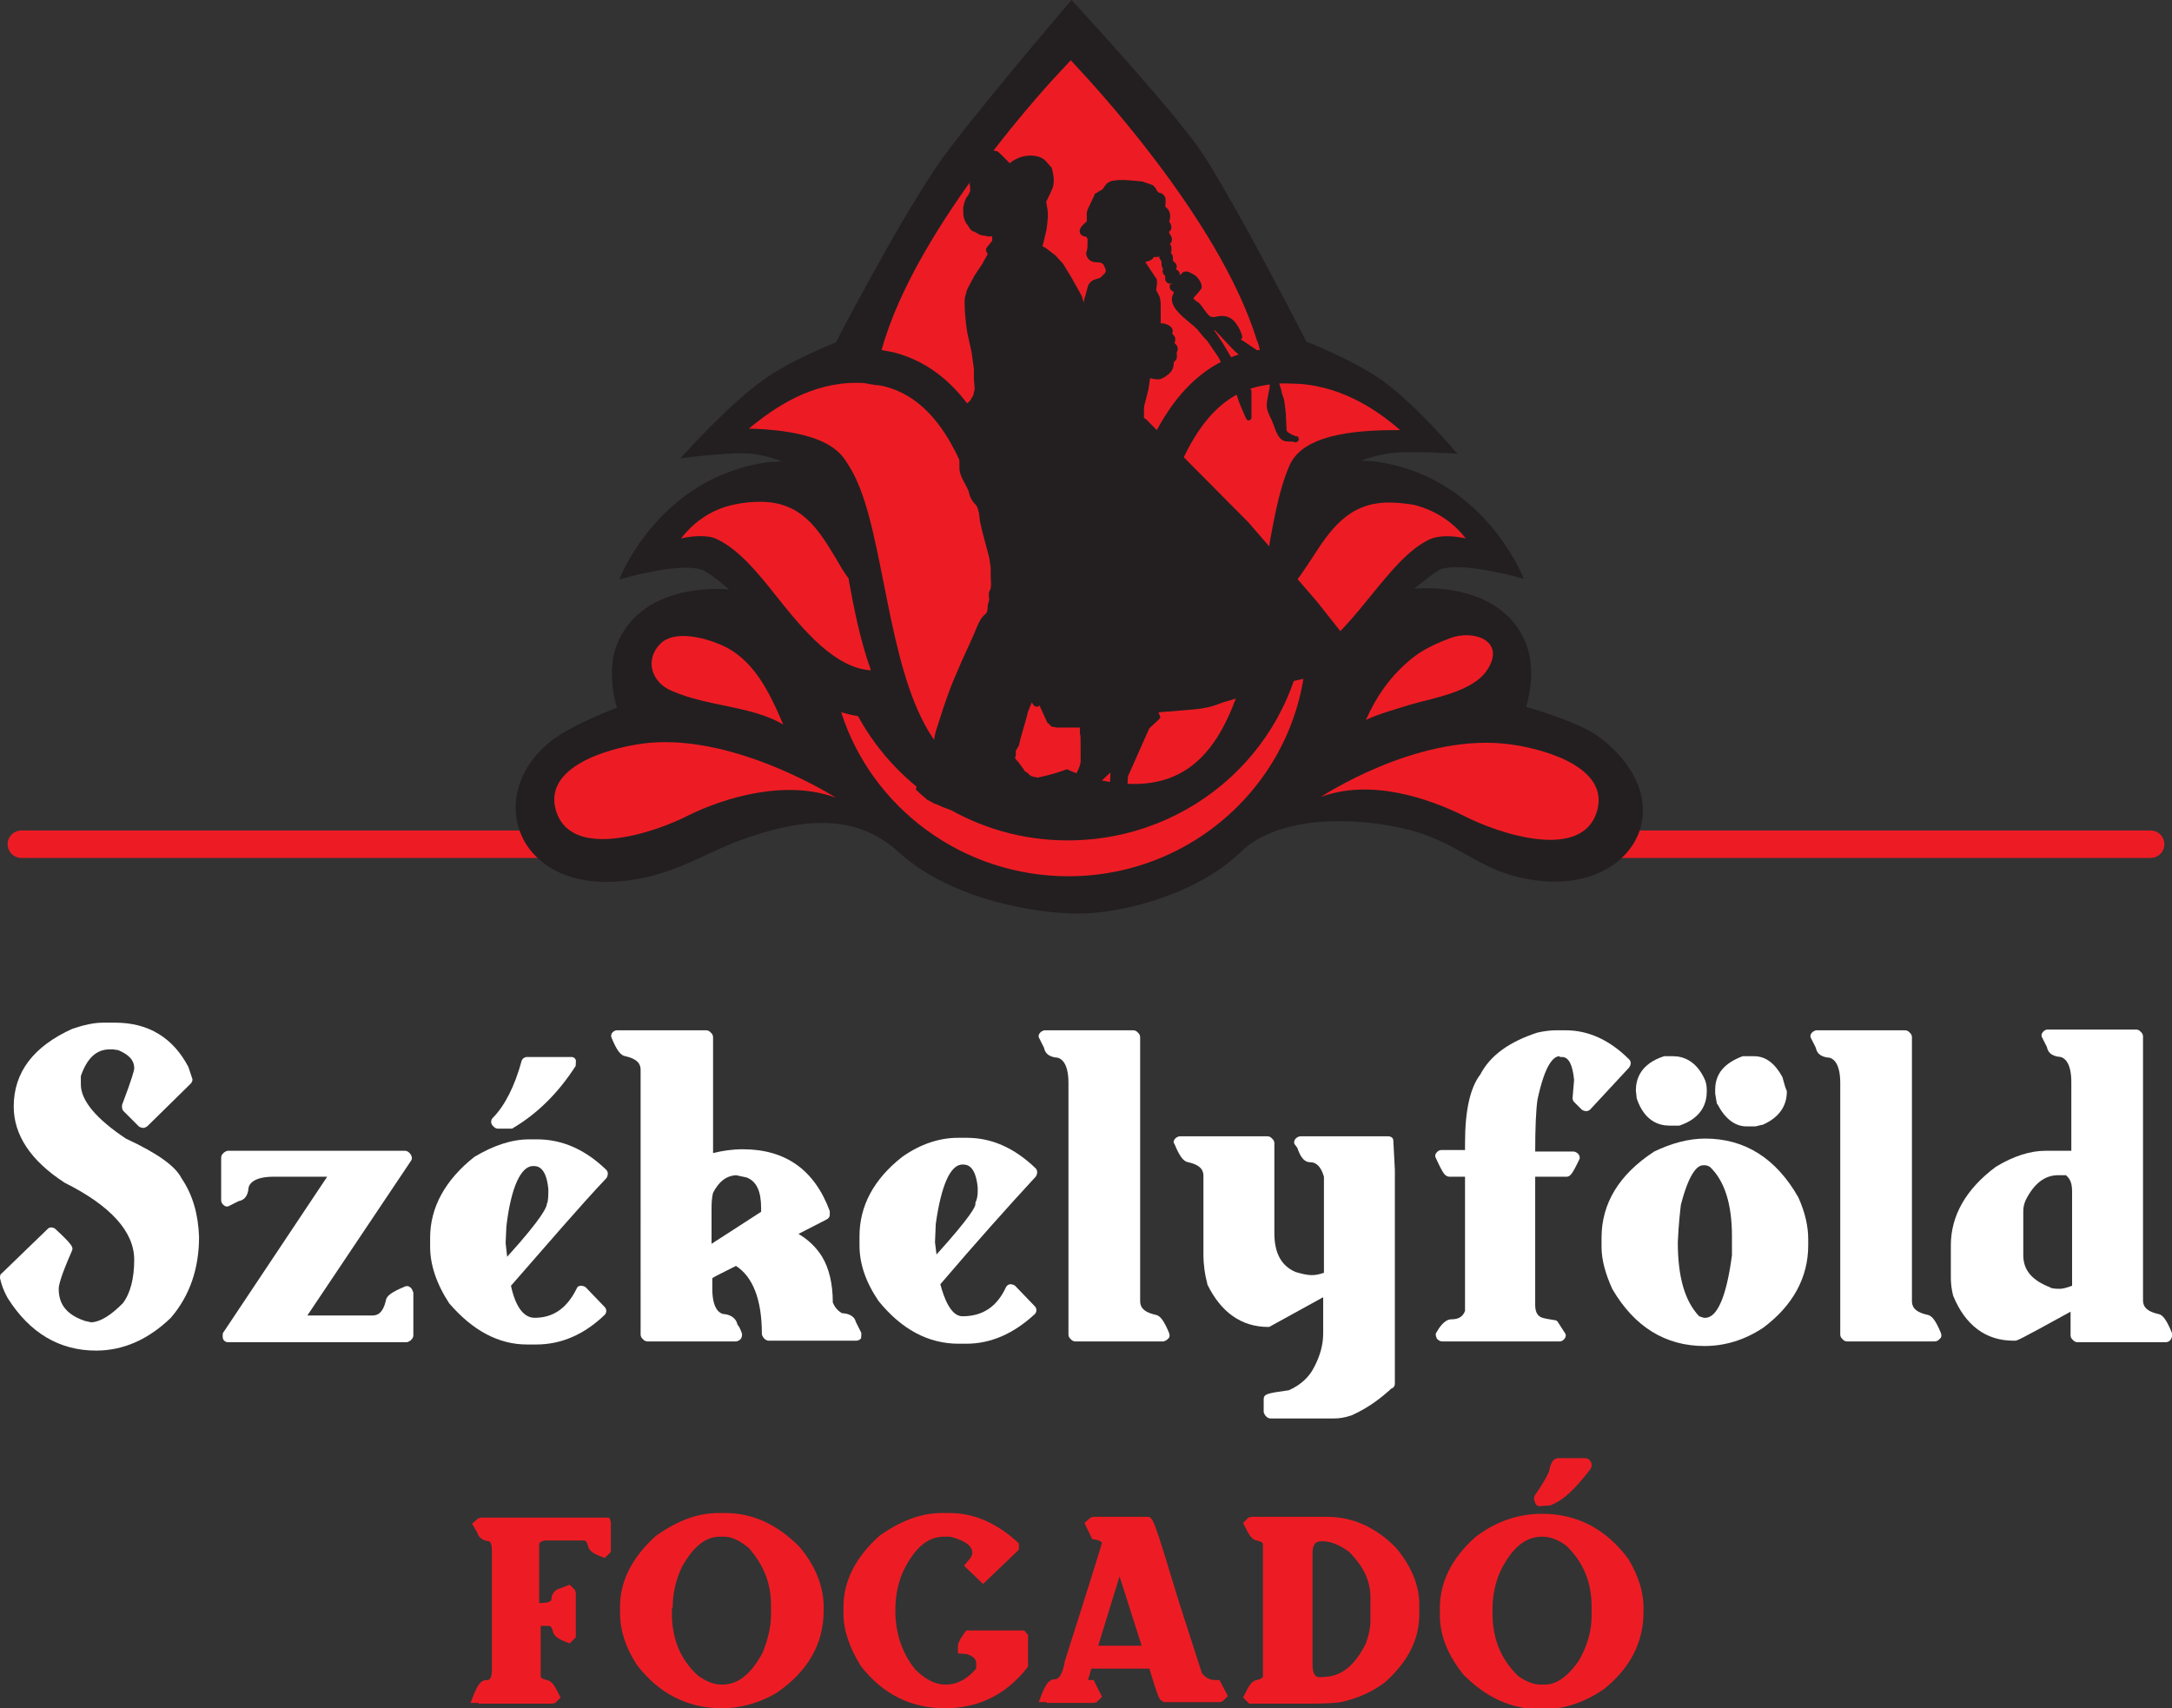
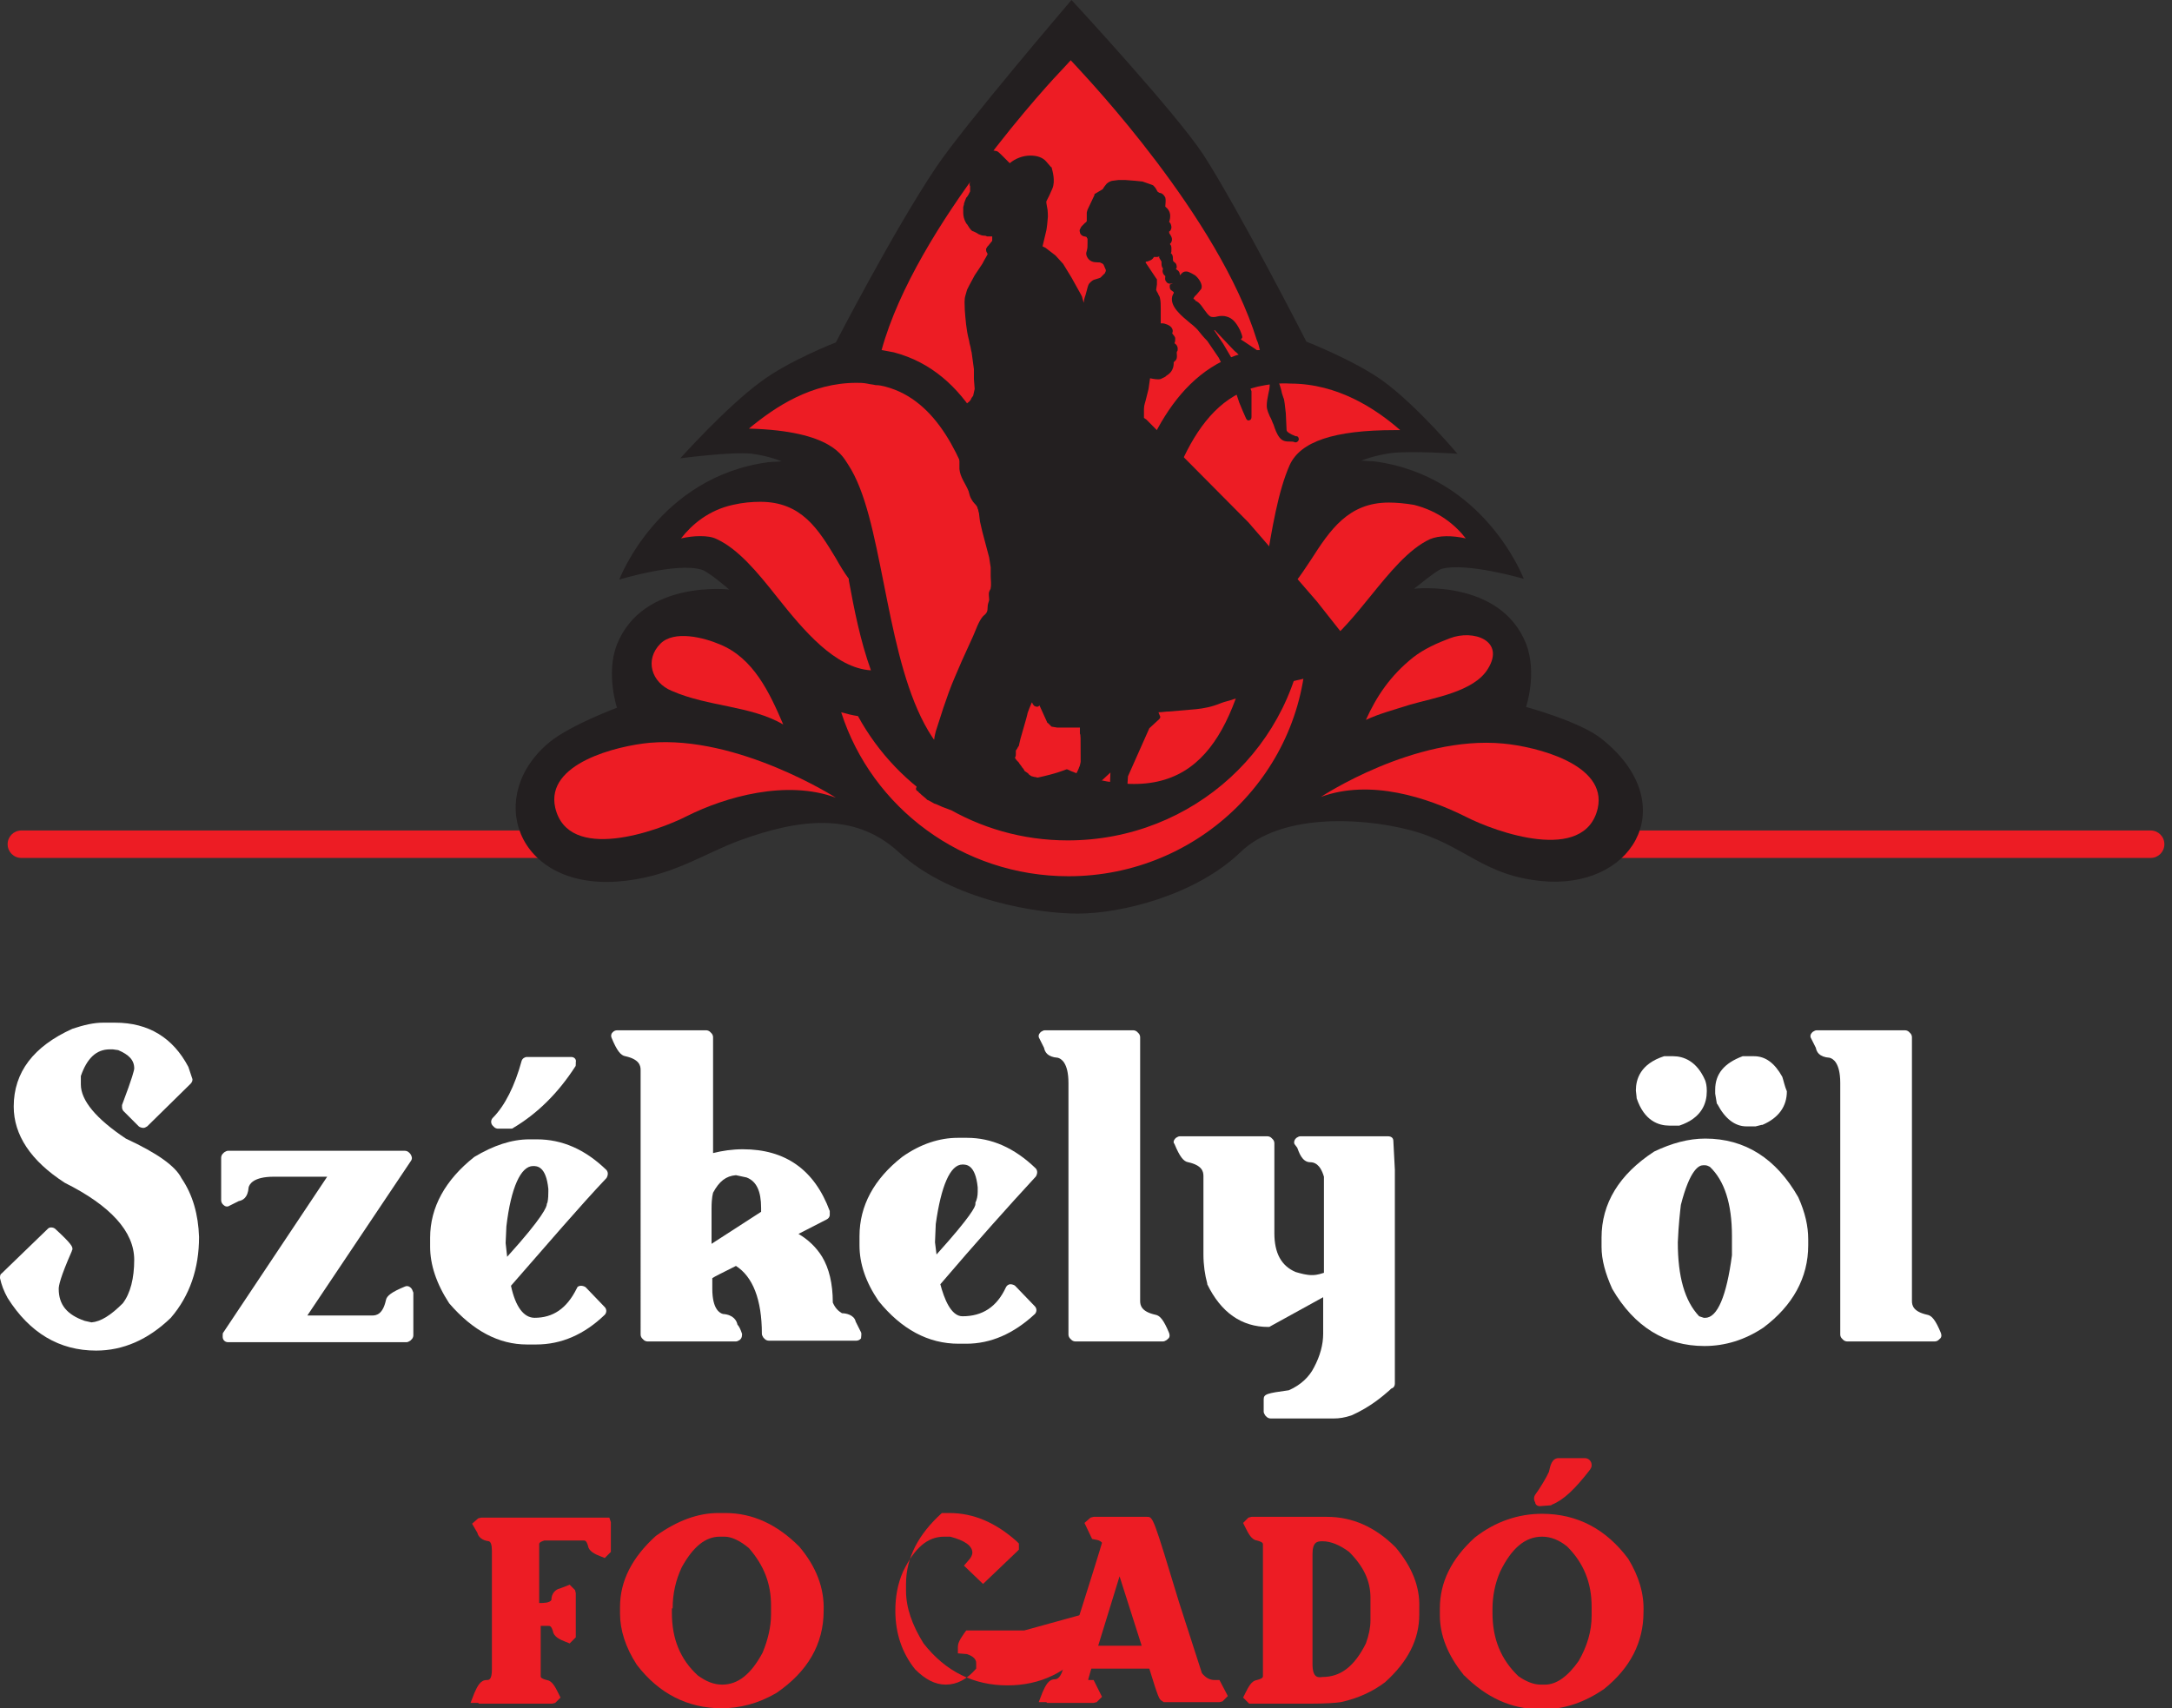
<svg xmlns="http://www.w3.org/2000/svg" version="1.1" id="Layer_1" x="0px" y="0px" viewBox="0 0 284.8 224" style="enable-background:new 0 0 284.8 224;" xml:space="preserve">
  <rect x="0" y="0" width="284.8" height="224" fill="#333333" stroke="none" />
  <style type="text/css"> .st0{fill:#FFFFFF;stroke:#231F20;stroke-width:5.721;stroke-linecap:round;stroke-linejoin:round;stroke-miterlimit:10;} .st1{fill:#FFFFFF;} .st2{fill:#ED1C24;} .st3{fill:#231F20;} </style>
  <g>
    <path class="st0" d="M4.5,108" />
    <path class="st0" d="M279.8,108" />
    <g>
      <path class="st1" d="M23.8,154.5c-0.8-1.6-3.2-3.3-7.3-5.2c-3.9-2.6-5.9-5-5.9-7.1v-1.1c0.8-2.3,2-3.5,3.8-3.5l0.4,0l0.7,0.1 c1.4,0.6,2.1,1.3,2.1,2.4c0,0.2-0.2,1.1-1.6,4.8c0,0.1,0,0.3,0,0.3c0,0.2,0.1,0.4,0.2,0.5l2,2c0.1,0.1,0.4,0.2,0.6,0.2 c0.2,0,0.3-0.1,0.5-0.2l5.7-5.6c0.2-0.2,0.3-0.5,0.2-0.7l-0.5-1.5c-2-3.8-5.2-5.8-9.6-5.8h-1.6c-1.2,0-2.5,0.3-4,0.8 c-5.1,2.3-7.7,5.7-7.7,10.2c0,3.7,2.2,7.1,6.7,10c6,3,9.1,6.4,9.1,10.1c0,2.4-0.5,4.4-1.5,5.7c-1.6,1.6-2.9,2.4-4.1,2.5l-0.9-0.2 c-2.3-0.8-3.4-2.1-3.4-4.2c0-0.4,0.2-1.5,1.7-4.9c0-0.1,0.1-0.2,0.1-0.3c0-0.3,0-0.6-2.3-2.7c-0.3-0.2-0.7-0.2-0.9,0L0.2,167 C0,167.1,0,167.4,0,167.6c0.2,0.9,0.5,1.7,1,2.6c2.9,4.6,6.8,6.9,11.6,6.9c3.5,0,6.8-1.4,9.8-4.3c2.5-2.9,3.7-6.5,3.7-10.6 C26,159.3,25.3,156.7,23.8,154.5z" />
      <path class="st1" d="M53.9,168.9L53.9,168.9c-0.3-0.3-0.6-0.3-0.8-0.2c-1.7,0.7-2.4,1.2-2.5,1.8c-0.4,1.8-1.2,2-1.8,2h-8.5 l13.6-20.3c0.2-0.3,0.1-0.6-0.1-0.9l-0.2-0.2c-0.1-0.1-0.3-0.2-0.5-0.2H29.9c-0.2,0-0.3,0.1-0.5,0.2l-0.2,0.2 c-0.1,0.1-0.2,0.3-0.2,0.5v5.6c0,0.2,0.1,0.4,0.2,0.5l0.1,0.1c0.2,0.2,0.5,0.3,0.8,0.1l1.2-0.6c0.5-0.1,1.2-0.4,1.3-1.8 c0.1-0.4,0.6-1.4,3.3-1.4h7l-13.6,20.4c-0.1,0.1-0.1,0.2-0.1,0.4v0.2c0,0.4,0.3,0.7,0.7,0.7h23.4c0.2,0,0.3-0.1,0.5-0.2l0.2-0.2 c0.1-0.1,0.2-0.3,0.2-0.5v-5.6C54.1,169.2,54,169,53.9,168.9z" />
      <path class="st1" d="M76.8,168.8c-0.1-0.1-0.4-0.2-0.6-0.2c-0.3,0-0.5,0.1-0.6,0.4c-1.3,2.6-3.1,3.8-5.5,3.8 c-1.4,0-2.5-1.4-3.1-4.2c4.9-5.6,9-10.4,12.5-14.1c0.1-0.1,0.2-0.4,0.2-0.6c0-0.2-0.1-0.4-0.2-0.5c-2.8-2.7-5.8-4-9.1-4h-1 c-2.3,0-4.7,0.8-7.2,2.3c-3.8,3-5.8,6.6-5.8,10.6v1.2c0,2.3,0.8,4.8,2.5,7.4c3.1,3.6,6.5,5.4,10.2,5.4h1.2c3.3,0,6.3-1.3,9-3.9 c0.1-0.1,0.2-0.3,0.2-0.5c0-0.2-0.1-0.4-0.2-0.5L76.8,168.8z M66.3,163l0.1-2.2c0.6-5.1,1.9-7.9,3.5-7.9c0.5,0,1.7,0,2,3v0.4 c0,1-0.1,1.2-0.1,1.3c0,0.1-0.1,0.2-0.1,0.3c0,0.3-0.4,1.6-5.2,6.9L66.3,163z" />
      <path class="st1" d="M74.9,138.6h-5.8c-0.3,0-0.6,0.2-0.7,0.5c-0.9,3.3-2.2,5.9-3.8,7.5c-0.1,0.1-0.2,0.3-0.2,0.5 c0,0.2,0.1,0.4,0.2,0.5l0.2,0.2c0.1,0.1,0.3,0.2,0.5,0.2H67c0.1,0,0.2,0,0.3-0.1c3.2-1.9,5.9-4.6,8.1-8c0.1-0.1,0.1-0.2,0.1-0.4 v-0.2C75.6,138.9,75.3,138.6,74.9,138.6z" />
      <path class="st1" d="M112.9,174.7l-0.7-1.4c-0.2-0.9-1.3-1.1-1.8-1.1c-0.5-0.3-0.9-0.7-1.2-1.4c0-2.5-0.5-4.5-1.4-6 c-0.8-1.3-1.9-2.3-3.1-3l3.7-1.9c0.2-0.1,0.4-0.3,0.4-0.6v-0.3c0-0.1,0-0.2,0-0.2c-2-5.4-5.8-8.1-11.4-8.1c-1.4,0-2.7,0.2-3.9,0.5 v-15.2c0-0.2-0.1-0.4-0.2-0.5l-0.2-0.2c-0.1-0.1-0.3-0.2-0.5-0.2H80.9c-0.2,0-0.4,0.1-0.5,0.2l-0.1,0.1c-0.2,0.2-0.2,0.5-0.1,0.7 c0.7,1.7,1.2,2.3,1.8,2.4c1.8,0.4,2,1.2,2,1.8V175c0,0.2,0.1,0.4,0.2,0.5l0.2,0.2c0.1,0.1,0.3,0.2,0.5,0.2h11.6 c0.2,0,0.3-0.1,0.5-0.2l0.1-0.1c0.2-0.2,0.2-0.5,0.2-0.7c-0.2-0.6-0.4-1-0.6-1.2c-0.1-0.5-0.5-1.3-1.9-1.4 c-0.4-0.1-1.4-0.6-1.4-3.3v-1.4c0.3-0.2,1.1-0.6,3.1-1.6c2.2,1.4,3.4,4.4,3.4,8.9c0,0.2,0.1,0.3,0.2,0.5l0.2,0.2 c0.1,0.1,0.3,0.2,0.5,0.2h11.5c0.2,0,0.4-0.1,0.5-0.2l0.1-0.1C112.9,175.3,113,174.9,112.9,174.7z M96.5,154.1l1.4,0.3 c1.3,0.5,1.9,1.8,1.9,4v0.5l-6.5,4.2v-4.6c0-1.6,0.2-2,0.2-2.1C94.3,154.9,95.2,154.2,96.5,154.1z" />
      <path class="st1" d="M133.1,168.6c-0.1-0.1-0.4-0.2-0.6-0.2c-0.3,0-0.5,0.2-0.6,0.4c-1.2,2.6-3.1,3.8-5.7,3.8 c-1.5,0-2.4-2.3-2.9-4.2c4.7-5.5,8.9-10.2,12.5-14.1c0.1-0.1,0.2-0.4,0.2-0.6c0-0.2-0.1-0.4-0.2-0.5c-2.8-2.7-5.8-4-9-4h-1.2 c-2.4,0-4.9,0.8-7.3,2.5c-3.7,2.9-5.6,6.4-5.6,10.4v1.2c0,2.4,0.8,4.8,2.5,7.3c3,3.7,6.5,5.6,10.5,5.6h1c3.2,0,6.2-1.3,9-3.9 c0.1-0.1,0.2-0.3,0.2-0.5c0-0.2-0.1-0.4-0.2-0.5L133.1,168.6z M122.6,162.9l0.1-2.4c0.7-5,1.9-7.8,3.5-7.8c0.5,0,1.7,0,2,3v0.6 c0,0.5-0.1,1-0.3,1.4c0,0.1,0,0.2,0,0.2c0,0.3-0.5,1.5-5.1,6.6L122.6,162.9z" />
      <path class="st1" d="M153.3,174.8c-0.7-1.7-1.2-2.3-1.8-2.4c-1.8-0.4-2-1.2-2-1.8V136c0-0.2-0.1-0.4-0.2-0.5l-0.2-0.2 c-0.1-0.1-0.3-0.2-0.5-0.2h-11.6c-0.2,0-0.3,0.1-0.5,0.2l-0.1,0.1c-0.2,0.2-0.3,0.5-0.1,0.8l0.6,1.2c0.1,0.5,0.4,1.2,1.8,1.3 c0.4,0.1,1.4,0.6,1.4,3.3v33c0,0.2,0.1,0.4,0.2,0.5l0.2,0.2c0.1,0.1,0.3,0.2,0.5,0.2h11.5c0.2,0,0.3-0.1,0.5-0.2l0.1-0.1 C153.4,175.4,153.4,175.1,153.3,174.8z" />
      <path class="st1" d="M182.7,149.6c0-0.4-0.3-0.6-0.7-0.6h-11.5c-0.2,0-0.3,0.1-0.5,0.2l-0.1,0.1c-0.2,0.2-0.3,0.6-0.1,0.8l0.3,0.4 c0.2,0.5,0.6,1.9,1.7,1.9c0.5,0,1.3,0.2,1.8,1.9v12.6c-0.9,0.3-1.3,0.3-1.6,0.3c-0.7,0-1.4-0.2-2.1-0.4c-1.9-0.8-2.8-2.5-2.8-5.1 v-11.8c0-0.2-0.1-0.4-0.2-0.5l-0.2-0.2c-0.1-0.1-0.3-0.2-0.5-0.2h-11.5c-0.2,0-0.3,0.1-0.5,0.2l-0.1,0.1c-0.2,0.2-0.3,0.5-0.1,0.7 c0.7,1.7,1.2,2.3,1.8,2.4c1.8,0.4,2,1.2,2,1.8v10.3c0,1.4,0.2,2.7,0.5,3.8c0,0,0,0.1,0,0.1c1.8,3.7,4.5,5.6,8,5.6 c0.1,0,0.2,0,0.3-0.1l6.9-3.8v4.8c0,1.4-0.4,2.9-1.2,4.4c-0.6,1.2-1.7,2.3-3.3,3c-2.9,0.4-3.3,0.5-3.3,1.2v1.6 c0,0.2,0.1,0.3,0.2,0.5l0.2,0.2c0.1,0.1,0.3,0.2,0.5,0.2h8.3c0.7,0,1.4-0.1,2.3-0.4c2.5-1.1,4.2-2.6,5-3.3 c0.1-0.1,0.2-0.2,0.2-0.2c0.3-0.1,0.5-0.3,0.5-0.7v-28L182.7,149.6z" />
-       <path class="st1" d="M213.6,138.9c-2.5-2.5-5.3-3.8-8.3-3.8H204c-0.7,0-1.5,0.1-2.4,0.3c-3.7,1.2-6.2,3-7.5,5.5 c-1.3,1.7-2,4.6-2,9v0.9H189c-0.2,0-0.4,0.1-0.5,0.2l-0.1,0.1c-0.2,0.2-0.3,0.5-0.1,0.8c1,2.2,1.2,2.3,1.7,2.4h2.1v17.6 c-0.3,0.8-0.9,1.1-1.8,1.1c-0.9,0-1.6,1.1-2,1.8c-0.1,0.2,0,0.5,0.1,0.7c0.1,0.1,0.1,0.2,0.2,0.2c0.1,0.1,0.3,0.2,0.5,0.2h15.4 c0.2,0,0.4-0.1,0.5-0.2l0.1-0.1c0.2-0.2,0.3-0.6,0.1-0.8l-0.9-1.4c-0.1-0.2-0.3-0.3-0.5-0.3c-1.3-0.2-1.6-0.3-1.8-0.4 c-0.3-0.2-0.7-0.5-0.7-1.6v-16.8l4.2,0c0.4-0.1,0.6-0.2,1.6-2.3c0.1-0.2,0-0.5-0.1-0.6c-0.1-0.1-0.1-0.2-0.2-0.2 c-0.1-0.1-0.3-0.2-0.5-0.2h-5c0-3.1,0.1-5.4,0.3-6.8c1-4.7,2.1-5.6,2.8-5.7l0.2,0.1c0.1,0,0.1,0,0.2,0c0.9,0,1.4,1,1.6,3l-0.2,2.4 c0,0.2,0.1,0.4,0.2,0.5l1,1c0.1,0.1,0.4,0.2,0.6,0.2c0.2,0,0.4-0.1,0.5-0.2l5.1-5.5C213.9,139.6,213.9,139.2,213.6,138.9z" />
      <g>
        <path class="st1" d="M219.4,138.5h-1c-0.1,0-0.1,0-0.2,0c-3.1,1-3.7,3-3.7,4.5l0.1,0.9c0,0,0,0.1,0,0.1c1,3,2.9,3.6,4.3,3.6h1.1 c0.1,0,0.2,0,0.2,0c3-1,3.6-3,3.6-4.5V143c0-0.6-0.1-1-0.2-1.3C222.5,139.1,220.7,138.5,219.4,138.5z" />
        <path class="st1" d="M233.7,141.2c-1-1.8-2.2-2.7-3.7-2.7h-1.3c-0.1,0-0.2,0-0.2,0c-2.4,0.9-3.6,2.3-3.6,4.4v0.4c0,0,0,0.1,0,0.1 l0.2,1.2c0,0.1,0,0.1,0.1,0.2c1,1.9,2.3,2.9,3.8,2.9h1c0.1,0,0.1,0,0.2,0l0.8-0.2c0,0,0.1,0,0.1,0c2.1-0.9,3.2-2.4,3.2-4.4 C234,142.4,233.9,141.8,233.7,141.2z" />
      </g>
      <path class="st1" d="M235.8,157c-2.9-5.1-7-7.7-12.2-7.7c-2.2,0-4.4,0.6-6.7,1.7c-4.6,3-6.9,6.8-6.9,11.3v1.2 c0,1.7,0.5,3.5,1.4,5.5c2.9,5,7,7.5,12.1,7.5c2.7,0,5.3-0.8,7.7-2.4c3.9-2.9,5.9-6.6,5.9-10.8v-0.8 C237.1,160.8,236.7,159,235.8,157z M220.4,158c1.2-4.7,2.4-5.2,2.9-5.2h0.3c0.2,0,0.4,0.1,0.6,0.2c1.9,1.8,2.9,4.8,2.9,9.1l0,2.5 c-0.7,5.3-1.9,8.2-3.5,8.2h-0.2l-0.6-0.2c-1.9-2-2.8-5.2-2.8-9.7C220.1,160.5,220.3,158.9,220.4,158z" />
      <path class="st1" d="M254.5,174.8c-0.7-1.7-1.2-2.3-1.8-2.4c-1.8-0.4-2-1.2-2-1.8V136c0-0.2-0.1-0.4-0.2-0.5l-0.2-0.2 c-0.1-0.1-0.3-0.2-0.5-0.2h-11.6c-0.2,0-0.3,0.1-0.5,0.2l-0.1,0.1c-0.2,0.2-0.3,0.5-0.1,0.8l0.6,1.2c0.1,0.5,0.4,1.2,1.8,1.3 c0.4,0.1,1.4,0.6,1.4,3.3v33c0,0.2,0.1,0.4,0.2,0.5l0.2,0.2c0.1,0.1,0.3,0.2,0.5,0.2h11.5c0.2,0,0.4-0.1,0.5-0.2l0.1-0.1 C254.6,175.4,254.6,175.1,254.5,174.8z" />
-       <path class="st1" d="M284.8,174.8c-0.7-1.7-1.2-2.4-1.8-2.5c-1.8-0.4-2-1.2-2-1.8v-34.6c0-0.2-0.1-0.4-0.2-0.5l-0.2-0.2 c-0.1-0.1-0.3-0.2-0.5-0.2h-11.6c-0.2,0-0.4,0.1-0.5,0.2l-0.1,0.1c-0.2,0.2-0.3,0.5-0.1,0.8l0.6,1.2c0.1,0.5,0.4,1.2,1.8,1.3 c0.4,0.1,1.4,0.6,1.4,3.3v9h-3.4c-2,0-4.2,0.7-6.5,2.1c-3.9,2.9-5.9,6.4-5.9,10.3v4.3c0,0.7,0.1,1.5,0.3,2.3 c1.6,3.9,4.3,5.9,7.9,5.9h0.2c0.3,0,0.4,0,7.3-3.8v3.1c0,0.2,0.1,0.4,0.2,0.5l0.2,0.2c0.1,0.1,0.3,0.2,0.5,0.2H284 c0.2,0,0.4-0.1,0.5-0.2l0.1-0.1C284.8,175.4,284.9,175.1,284.8,174.8z M271.7,156.2v12.4c-0.8,0.3-1.3,0.4-1.6,0.4 c-0.9,0-1.2-0.1-1.3-0.2c-2.3-0.9-3.5-2.2-3.5-4.2v-5.8c0-0.5,0.1-0.9,0.3-1.4c1.1-2.2,2.5-3.3,4.3-3.3h1 C271.2,154.4,271.7,154.8,271.7,156.2z" />
    </g>
    <path class="st2" d="M71.2,112.5H2.8c-1,0-1.8-0.8-1.8-1.8s0.8-1.8,1.8-1.8h68.4c1,0,1.8,0.8,1.8,1.8S72.2,112.5,71.2,112.5z" />
    <path class="st2" d="M282,112.5h-70.3c-1,0-1.8-0.8-1.8-1.8s0.8-1.8,1.8-1.8H282c1,0,1.8,0.8,1.8,1.8S283,112.5,282,112.5z" />
    <g>
      <path class="st2" d="M79.9,199H63.1l-0.4,0.1l-0.8,0.7l0.7,1.2c0.1,0.5,0.6,1,1.5,1.1c0.3,0.1,0.4,0.6,0.4,1.3v15.5 c0,1.4-0.4,1.4-0.7,1.4c-0.8,0-1.2,0.8-1.6,1.7l-0.5,1.3h1l0.1,0.1h9.6l0.4-0.1l0.7-0.7l-0.3-0.6c-0.4-0.8-0.8-1.6-1.5-1.7 c-0.8-0.2-0.8-0.4-0.8-0.5v-6.6h1c0.2,0,0.4,0,0.6,0.7c0.1,0.7,0.9,1.1,1.7,1.4l0.5,0.2l0.8-0.8v-5.8l-0.1-0.4l-0.7-0.7l-0.5,0.2 c-0.3,0.1-0.5,0.2-0.8,0.3c-0.5,0.1-1.1,0.6-1.1,1.5c-0.2,0.4-1.1,0.4-1.5,0.4h-0.1v-7.7c0-0.1,0-0.3,0.7-0.5h5.1 c0.2,0,0.4,0,0.6,0.7c0.1,0.7,0.9,1.1,1.7,1.4l0.5,0.2l0.8-0.8v-3.9L79.9,199z" />
      <path class="st2" d="M104.8,202.8c-2.9-2.9-6.1-4.4-9.7-4.4h-0.9c-2.7,0-5.4,1-8.2,3c-3.1,2.8-4.7,5.9-4.7,9.3v0.9 c0,2.1,0.7,4.4,2.2,6.7c2.9,3.8,6.7,5.7,11.1,5.7c2.4,0,4.8-0.6,7.2-2c4.1-2.8,6.2-6.4,6.2-10.8 C108.1,208.2,107,205.4,104.8,202.8z M88.2,210.9c0-1.9,0.4-3.7,1.2-5.4c1.5-2.7,3.1-4,5-4h0.6c0.9,0,2,0.5,3.2,1.5 c2,2.3,2.9,4.7,2.9,7.5v1.2c0,1.6-0.4,3.3-1.1,5c-1.5,2.8-3.2,4.2-5.3,4.2c-1.1,0-2.1-0.4-3.2-1.2c-2.3-2.1-3.4-4.8-3.4-8.2V210.9 z" />
-       <path class="st2" d="M134.3,213.8h-7.6l-0.3,0.4c-0.7,1-0.8,1.4-0.8,1.8v0.8l1.2,0.1c1.2,0.4,1.2,1,1.2,1.2v0.7 c-1.2,1.4-2.5,2.1-4,2.1c-1.4,0-2.7-0.7-4-2c-1.7-2.1-2.6-4.7-2.6-7.7c0-1.8,0.3-3.5,1-5.1c1.5-3.1,3.2-4.6,5.4-4.6h0.8 c1.9,0.5,2.9,1.2,2.9,2.1c0,0.3-0.2,0.7-0.5,1l-0.6,0.7l2.5,2.4l4.4-4.2l0.3-0.3v-0.8l-0.3-0.3c-2.7-2.4-5.6-3.7-8.8-3.7h-1 c-2.7,0-5.4,1-8.2,3c-3.1,2.8-4.7,5.9-4.7,9.3v0.9c0,2.2,0.8,4.5,2.3,6.9c2.9,3.7,6.6,5.5,11,5.5c4.3,0,7.9-1.7,10.7-5.2l0.2-0.3 v-4.1L134.3,213.8z" />
+       <path class="st2" d="M134.3,213.8h-7.6l-0.3,0.4c-0.7,1-0.8,1.4-0.8,1.8v0.8l1.2,0.1c1.2,0.4,1.2,1,1.2,1.2v0.7 c-1.2,1.4-2.5,2.1-4,2.1c-1.4,0-2.7-0.7-4-2c-1.7-2.1-2.6-4.7-2.6-7.7c0-1.8,0.3-3.5,1-5.1c1.5-3.1,3.2-4.6,5.4-4.6h0.8 c1.9,0.5,2.9,1.2,2.9,2.1c0,0.3-0.2,0.7-0.5,1l-0.6,0.7l2.5,2.4l4.4-4.2l0.3-0.3v-0.8l-0.3-0.3c-2.7-2.4-5.6-3.7-8.8-3.7h-1 c-3.1,2.8-4.7,5.9-4.7,9.3v0.9c0,2.2,0.8,4.5,2.3,6.9c2.9,3.7,6.6,5.5,11,5.5c4.3,0,7.9-1.7,10.7-5.2l0.2-0.3 v-4.1L134.3,213.8z" />
      <path class="st2" d="M159.9,220.3h-0.6c-0.7,0-1.2-0.3-1.7-0.9l-3-9.3c-3.4-11.2-3.4-11.2-4.2-11.2h-7L143,199l-0.8,0.7l1,2.1 l0.5,0.1c0.6,0.1,0.7,0.3,0.8,0.4c-0.2,0.7-1.2,4-4.9,15.6l0,0.1c-0.3,1.5-0.7,2.2-1.3,2.2c-0.8,0-1.2,0.8-1.6,1.7l-0.5,1.3h1 l0.1,0.1h6.1l0.4-0.1l0.7-0.7l-1.1-2.2h-0.6c-0.1,0-0.1,0-0.1,0c0,0,0,0,0-0.1c0.2-0.7,0.3-1.1,0.4-1.4h7.6c1.2,3.9,1.3,4,1.6,4.2 l0.3,0.2h7.3l0.4-0.1l0.7-0.7L159.9,220.3z M146.8,206.7l2.9,9.1H144L146.8,206.7z" />
      <path class="st2" d="M183,202.9c-2.7-2.7-5.7-4-9-4h-9.9l-0.4,0.1l-0.7,0.7l0.3,0.6c0.4,0.8,0.8,1.6,1.5,1.7 c0.8,0.2,0.8,0.4,0.8,0.5v17.3c0,0.1,0,0.3-0.8,0.5c-0.7,0.1-1.1,0.9-1.5,1.7l-0.3,0.6l0.8,0.8h7.9c2.1,0,3.4-0.1,4.1-0.2 c2.3-0.5,4.2-1.4,5.8-2.6c3-2.7,4.5-5.6,4.5-8.9v-0.9C186.2,208,185.1,205.4,183,202.9z M172.1,218.2v-14.4c0-1.6,0.6-1.7,1.3-1.7 c1.1,0,2.3,0.5,3.5,1.4c1.9,1.9,2.8,3.8,2.8,6v3c0,0.9-0.2,1.9-0.6,3c-1.5,3-3.3,4.4-5.7,4.4C172.8,220,172.1,220,172.1,218.2z" />
      <g>
        <path class="st2" d="M201.9,197.5C201.9,197.5,202,197.5,201.9,197.5l1.3-0.1c0.1,0,0.2,0,0.3-0.1c1.5-0.6,3-2,5-4.6 c0.1-0.2,0.2-0.3,0.2-0.5v-0.1c0-0.5-0.4-0.9-0.9-0.9h-3.4c-0.9,0-1.1,0.9-1.3,1.8c-0.3,0.7-1.2,2.2-1.8,3c-0.2,0.3-0.2,0.7,0,1 C201.3,197.3,201.6,197.5,201.9,197.5z" />
        <path class="st2" d="M213.5,204.4c-2.9-3.9-6.7-5.9-11.3-5.9c-3.1,0-6.1,1-8.8,3.1c-3.1,2.8-4.6,5.9-4.6,9.3v0.9 c0,2.6,1,5.2,3.1,7.8c0,0,0,0.1,0.1,0.1c2.9,2.9,6.2,4.4,9.7,4.4h1c2.5,0,5.1-0.9,7.6-2.6c3.5-2.8,5.2-6.2,5.2-10.1 C215.6,209,214.9,206.7,213.5,204.4z M195.7,211c0-1.6,0.3-3.3,1-4.9c1.5-3.1,3.3-4.6,5.5-4.6c1.1,0,2.2,0.4,3.3,1.3 c2.2,2.2,3.2,4.8,3.2,7.9v1.2c0,2-0.6,4-1.7,5.9c-1.4,2-2.9,3.1-4.4,3.1H202c-0.9,0-1.9-0.4-2.9-1.1c-2.3-2.2-3.4-4.9-3.4-8.3 V211z" />
      </g>
    </g>
-     <path class="st0" d="M74.7,108" />
-     <path class="st0" d="M213.1,108" />
    <path class="st3" d="M209.9,96.8c-2.8-2.2-9.8-4.1-9.8-4.1s1.5-4.4,0-8.3c-3.4-8.5-14.7-7.2-14.7-7.2c0.2-0.1,2.8-2.3,3.6-2.6 c3.3-0.9,10.8,1.3,10.8,1.3s-5.1-13.5-19.6-15.4l-1.7-0.1c0,0,1.7-0.7,4-1c2.7-0.3,8.6,0.1,8.6,0.1s-5.2-6.2-9.7-9.5 c-3.7-2.7-10.1-5.2-10.1-5.2s-8.8-17.2-13.5-24.5C154.2,14.8,140.5,0,140.5,0h0c0,0-14.2,16.6-17.8,22 c-5.5,8.2-13.1,22.9-13.1,22.9s-6.2,2.4-9.9,5.2c-4.5,3.3-10.5,10-10.5,10s6.7-0.9,9.4-0.6c2.3,0.3,3.9,1,3.9,1l-1.7,0.1 C86.3,62.5,81.2,76,81.2,76s7.5-2.3,10.8-1.3c0.8,0.2,3.4,2.4,3.6,2.6c0,0-11.3-1.3-14.7,7.2c-1.5,3.8,0,8.3,0,8.3 s-5.9,2.2-8.7,4.4c-8.7,7-4.6,19.3,8.7,18.4c7-0.5,11.2-3.6,16.1-5.4c7.7-2.8,15-3.8,20.8,1.5c7.1,6.5,18.6,8.1,23.5,8.1 c5.7,0,15.5-2.4,21.4-8.1c5.1-4.9,15.3-4.6,22-2.9c7.5,1.9,9.7,6.3,18.4,6.8C214.7,116.1,220.4,105,209.9,96.8z" />
    <g>
      <path class="st2" d="M140.1,115.8c-14,0-26.3-8.9-30.6-22.1l-0.5-1.6l1.6,0.5c0.6,0.2,1.3,0.4,2.1,0.5l0.4,0.1l0.2,0.4 c5.3,9.7,15.6,15.8,26.8,15.8c15.8,0,29.1-12.2,30.3-27.7l1.7,0c0.1,0.9,0.1,1.6,0.1,2.4C172.2,101.6,157.8,115.8,140.1,115.8z" />
      <path class="st3" d="M171.2,81.7c0.1,0.8,0.1,1.6,0.1,2.4c0,17-14,30.8-31.2,30.8c-13.9,0-25.8-9-29.8-21.5 c0.7,0.2,1.5,0.4,2.2,0.5c5.3,9.7,15.6,16.3,27.5,16.3C156.5,110.2,170,97.7,171.2,81.7 M169.5,81.6 c-1.2,15.1-14.1,26.9-29.4,26.9c-10.9,0-20.9-5.9-26-15.4l-0.4-0.8l-0.9-0.1c-0.8-0.1-1.4-0.2-1.9-0.4l-3.2-1.1l1,3.2 c4.4,13.6,17,22.7,31.4,22.7c18.2,0,33-14.6,33-32.6c0-0.8-0.1-1.6-0.1-2.5L169.5,81.6L169.5,81.6z" />
    </g>
    <path class="st2" d="M164.9,50.7c-8.9,2.1-12,14.3-14.4,24.2c-1,3.9-1.8,7.2-2.9,9.7c-3.8,8.4-10.1,9.6-13.5,9.6 c-0.4,0-0.9,0-1.3-0.1c1.4,2.8,4.5,6.6,11,8.1c1.8,0.4,3.4,0.6,4.9,0.6c11.7,0,14.6-12.2,17.2-28.1c0.9-5.5,1.7-10.3,3.2-13.7 c1.4-3.1,5.8-4.6,13.8-4.6c0.2,0,0.5,0,0.7,0c-3.2-2.8-8.2-6.1-14.4-6.1C167.7,50.2,166.3,50.4,164.9,50.7z" />
    <path class="st2" d="M145.9,93.3c-3.6,0-8.7-1.6-12.5-9.3c-1.2-2.5-2.1-5.9-3.1-9.9c-0.5-2.1-1.1-4.3-1.8-6.5 c-2.3-7.6-5.6-15.1-12.4-16.9c-0.4-0.1-0.8-0.2-1.3-0.2c-0.4-0.1-0.7-0.1-1.1-0.2h0c-0.5-0.1-1-0.1-1.4-0.1c-5.9,0-10.6,3.1-14.1,6 c11,0.3,12.3,3.7,13,4.7c2.3,3.5,3.4,9.2,4.7,15.7c2.4,12.1,5.1,25.8,16.4,25.8h0c1.6,0,3.4-0.3,5.3-0.8c6.6-1.7,8.9-5.6,9.7-8.3 C146.9,93.3,146.4,93.3,145.9,93.3z" />
    <path class="st2" d="M133.6,68.5c2,0.2,4,0.3,6.3,0.3c2.7,0,5.1-0.1,7.3-0.4c2.6-9.5,6.7-20,16.6-22.3c0.5-0.1,0.9-0.2,1.4-0.2 c-0.1-0.4-0.2-0.9-0.4-1.3c-5-16.2-22.5-34.6-23.2-35.4l-1.2-1.3l-1.2,1.3c-0.8,0.8-19.1,20.3-23.6,36.7c0.5,0.1,1.1,0.2,1.6,0.3 C127.1,48.8,131,59.2,133.6,68.5z" />
    <path class="st2" d="M94.4,84.5c-2.1-0.9-6-1.9-7.8-0.1c-2.1,2.1-1.2,5.1,1.5,6.2c4.8,2.1,10.3,1.9,14.6,4.4 C100.9,90.8,98.8,86.3,94.4,84.5z" />
    <path class="st2" d="M182.1,65.9c-5.3,0-7.7,3.6-10.2,7.5c-1.4,2.1-2.6,4-4.4,5.2c-2.2,1.6-4.6,2.3-6.9,2.3c-1.7,0-3.1-0.4-4.4-0.9 c0.4,1.6,1.5,3.5,4.1,5.4c2.4,1.7,4.6,2.2,6.6,2.2c4.9,0,9-4.7,12.7-9.3c2.6-3.2,5.1-6.3,7.9-7.6c1.2-0.5,2.9-0.5,4.7-0.1 c-1.4-1.8-3.6-3.6-6.8-4.4C184.2,66,183.1,65.9,182.1,65.9z" />
    <path class="st2" d="M173.2,104.5c6.5-2.4,14,0.1,19,2.6c3.9,2,15.6,6.2,17.3-1.1c1.3-5.8-8.1-8.1-12.4-8.5 C185.4,96.4,173.2,104.5,173.2,104.5z" />
    <path class="st2" d="M109.6,104.6c-6.5-2.4-14.5-0.1-19.5,2.4c-3.9,2-15.6,6.2-17.3-1.1c-1.3-5.8,8.1-8.1,12.4-8.5 C96.8,96.4,109.6,104.6,109.6,104.6z" />
    <path class="st2" d="M190.1,83.7c-1.6,0.6-3.4,1.4-4.8,2.5c-3,2.4-4.8,5.1-6.2,8.2c1.7-0.8,3.6-1.3,5.8-2c3.1-0.9,8.4-1.7,10.2-4.7 C197.4,84,193.2,82.5,190.1,83.7z" />
    <g>
      <path class="st2" d="M111.3,76.1c0-0.1,0-0.1,0-0.2c-0.6-0.8-1.2-1.8-1.7-2.7c-2.3-3.8-4.5-7.4-9.9-7.4c-1.1,0-2.3,0.1-3.6,0.4 c-3.2,0.7-5.4,2.6-6.8,4.4c0.9-0.2,1.7-0.3,2.5-0.3c0.9,0,1.6,0.1,2.2,0.4c2.8,1.3,5.3,4.3,7.9,7.6c3.5,4.4,7.6,9.3,12.3,9.6 C112.8,84,112,79.9,111.3,76.1z" />
    </g>
    <path class="st3" d="M178.7,86.5l-6-7.6l-9-10.4L150.3,55l-0.3-0.2l0-1.2c0-0.5,0.2-0.9,0.3-1.4c0.1-0.4,0.2-0.8,0.3-1.2l0.2-1.4 c0,0,0,0,0,0c0.5,0.1,1,0.2,1.4,0.1c0.2-0.1,0.4-0.2,0.6-0.3l0.1-0.1c0.3-0.2,0.6-0.4,0.8-0.8c0.2-0.4,0.2-0.7,0.2-1 c0.2-0.2,0.3-0.3,0.3-0.3c0.2-0.3,0.1-0.7,0.1-0.9l0-0.1c0,0,0-0.1,0.1-0.2c0.1-0.5-0.1-0.8-0.4-1c0.1-0.2,0.1-0.4,0.1-0.6 c0-0.3-0.3-0.5-0.4-0.7c0.1-0.2,0.1-0.4,0-0.6c-0.2-0.5-1.1-0.7-1.2-0.7c0,0-0.1,0-0.1,0l-0.2,0c0-0.3,0-0.5,0-0.8l0-0.5 c0-0.2,0-0.4,0-0.6c0-0.5,0-1-0.1-1.4c0-0.2-0.2-0.4-0.3-0.7c-0.1-0.1-0.2-0.4-0.2-0.4l0.1-0.7l0-0.6c0-0.1,0-0.1-0.1-0.2l-1.4-2.1 l0.1-0.1l0.1,0c0.3-0.1,0.7-0.2,0.9-0.6c0,0,0.1,0,0.1,0c0.1,0,0.1,0,0.1,0c0,0,0.1,0,0.1,0c0.1,0,0.3,0,0.4-0.1c0,0,0,0,0,0 c0,0.1,0,0.1,0,0.2c0.1,0.2,0.2,0.3,0.3,0.5c0,0.1,0,0.1,0,0.2c0,0.2,0,0.5,0.2,0.7c-0.1,0.3-0.1,0.7,0.3,1c0,0.2-0.1,0.5,0.1,0.7 c0.1,0.2,0.3,0.3,0.5,0.3l0.4,0l-0.4,0.1c0,0.1-0.1,0.4,0.1,0.7c0.1,0.1,0.3,0.2,0.4,0.3c0,0,0,0,0,0.1c0,0,0,0.1-0.1,0.2 c0,0.1-0.1,0.2-0.1,0.3c-0.3,1.3,1.2,2.5,2.4,3.5c0.4,0.3,0.7,0.6,0.9,0.8c0.4,0.5,0.8,1,1.3,1.5l1.5,2.2l0.5,1l0.8,1.3l0.8,1.8 l0.6,1.8l0.5,1.2l0.4,0.9c0.1,0.2,0.3,0.3,0.4,0.2c0.2,0,0.3-0.2,0.3-0.4c0,0,0-1.5,0-1.5c0,0,0-0.1,0-1.9 c-0.1-0.2-0.2-0.5-0.2-0.7c-0.1-0.1-0.6-1.4-0.6-1.4c0,0,0-0.1-0.1-0.1l-1.8-2.3l-1-1.7l-1.2-1.8l0.1,0c2.1,2.2,2.6,2.8,2.8,2.9 c0.1,0.1,0.6,0.6,1,0.9c0.7,0.6,0.8,0.8,0.9,0.8c0.2,0.2,0.5,0.3,0.8,0.5c0.6,0.3,1.1,0.7,1.5,1.2c0.3,0.5,0.2,1.3,0,2.1 c-0.1,0.5-0.2,1-0.2,1.5c0,0.6,0.3,1.1,0.4,1.4c0.2,0.3,0.3,0.7,0.5,1.1c0.2,0.6,0.4,1.2,0.8,1.7c0.4,0.5,0.9,0.5,1.4,0.5 c0.2,0,0.4,0,0.6,0.1c0,0,0.1,0,0.1,0c0.2,0,0.4-0.2,0.4-0.4c0-0.2-0.1-0.4-0.3-0.4l-0.1,0c-0.8-0.3-1.2-0.6-1.2-0.8 c0,0-0.1-2.1-0.1-2.2c-0.1-0.9-0.2-1.9-0.3-2c0,0-0.1-0.3-0.2-0.6c-0.1-0.6-0.4-1.4-0.4-1.4c0-0.2-0.5-1.4-0.5-1.4 c-0.5-1.2-1.6-2.4-2.7-3.1l-1.5-1c0,0-0.2-0.1-0.3-0.2c0.1-0.1,0.2-0.2,0.2-0.3c0-0.2-0.3-0.9-0.3-0.9c-0.5-1-1-1.6-1.8-1.8 c-0.3-0.1-0.8-0.1-1.2,0c-0.3,0.1-0.7,0.1-0.9,0c-0.3-0.2-0.5-0.5-0.8-0.9c-0.3-0.4-0.5-0.8-1-1.1c-0.1,0-0.2-0.1-0.2-0.2l-0.2-0.1 l0-0.1c0,0,0.2-0.3,0.2-0.3c0.1,0,0.7-0.8,0.8-0.9c0.3-0.6-0.4-1.5-0.8-1.8c0,0-0.8-0.5-1.1-0.5c-0.2,0-0.4,0-0.6,0.2 c-0.1,0.1-0.2,0.2-0.3,0.3c0,0,0-0.1,0-0.1c0-0.4-0.3-0.6-0.5-0.7c0-0.1,0.1-0.2,0.1-0.2c0-0.4-0.1-0.6-0.3-0.7l-0.1-0.1 c-0.1-0.1-0.1-0.1-0.1-0.3c0-0.2,0-0.4-0.1-0.6c-0.1-0.1-0.1-0.2-0.2-0.2c0.1-0.1,0.1-0.2,0.1-0.5c0-0.3,0-0.5-0.2-0.7c0,0,0,0,0,0 c0.5-0.5,0.2-1,0-1.3c-0.1-0.1-0.1-0.2-0.1-0.3c0,0,0-0.1,0.1-0.1c0.1-0.1,0.2-0.3,0.2-0.5c0-0.2-0.1-0.5-0.2-0.6 c0,0-0.1-0.1-0.1-0.1c0.2-0.6,0.3-1.4-0.5-2c0,0,0,0,0,0l0-0.1c0-0.3,0.1-0.7,0-1.1c-0.2-0.4-0.5-0.6-0.7-0.6 c-0.1,0-0.2-0.1-0.2-0.1c-0.1,0-0.2-0.2-0.3-0.4c-0.1-0.2-0.3-0.4-0.4-0.5c0,0-0.2-0.1-1.4-0.5l-1-0.1l-1.3-0.1c-0.8,0-0.8,0-0.8,0 c-0.1,0-0.7,0.1-0.8,0.1c-0.2,0-0.6,0.2-0.8,0.4c-0.1,0.1-0.4,0.5-0.5,0.7l-1,0.6c-0.1,0-0.1,0.1-0.1,0.2l-0.9,1.9 c-0.1,0.3-0.1,0.4-0.1,0.4c0,0.1,0,0.4,0,0.4c0,0.1,0,0.3,0,0.5c0,0,0,0.1,0,0.1l0,0.1c-0.1,0.1-0.1,0.2-0.2,0.2 c0,0-0.1,0.1-0.2,0.2c-0.1,0.1-0.2,0.2-0.2,0.2c-0.2,0.2-0.2,0.3-0.2,0.3c-0.1,0.1-0.2,0.4-0.1,0.5c0,0.3,0.2,0.4,0.3,0.5 c0.1,0,0.1,0.1,0.3,0.1c0.1,0,0.3,0.1,0.3,0.1c0,0.1,0,0.1,0.1,0.2c0,0,0,0.1,0,0.1c0,0.2,0,0.3,0,0.5c0,0.5,0,0.6-0.1,1 c-0.1,0.3-0.1,0.4,0,0.7c0.3,0.7,0.9,0.8,1.4,0.8c0.2,0,0.4,0,0.5,0.1c0.1,0,0.2,0.1,0.3,0.2l0.3,0.7c0,0.1,0,0.1,0,0.1 c0,0.1-0.1,0.2-0.1,0.3c-0.1,0.1-0.5,0.5-0.6,0.6c-0.2,0.1-0.6,0.2-0.9,0.3c-0.2,0.1-0.6,0.4-0.7,0.7c-0.1,0.2-0.3,1.2-0.5,1.7 c0,0-0.1,0.5-0.1,0.6c0,0,0,0,0,0c-0.1-0.3-0.2-0.7-0.2-0.7c0-0.1,0-0.1-1.4-2.6l-1.1-1.8l-1-1.1l-1.3-1l-0.4-0.2l0.5-2.1 c0,0,0.1-0.6,0.1-0.7c0-0.1,0.1-0.9,0.1-1.1c0,0,0-0.9-0.1-1.2c0-0.1-0.1-0.5-0.1-0.6c0,0,0-0.1,0-0.2l0.4-0.8l0.4-0.9 c0.4-1,0-2.3-0.1-2.7c0,0,0-0.1-0.1-0.1c0,0-0.5-0.6-0.6-0.7c-0.5-0.6-1.3-0.8-2.1-0.8c-1,0-2,0.4-2.7,1l-1.1-1.1 c-0.5-0.5-0.6-0.5-0.7-0.5c-0.1,0-0.4-0.1-0.6-0.1c-0.1,0-0.2,0-0.3,0.1c-0.1,0.1-0.7,0.5-0.7,0.6c0,0-0.1,0.1-0.8,1l-0.6,0.9 c-0.3,0.6-0.3,0.7-0.3,0.7l0,0.2c-0.2,1-0.2,1.1-0.1,1.2c0,0.1,0,0.5,0,0.7l-0.2,0.4c0,0-0.3,0.5-0.3,0.4c-0.1,0.2-0.3,0.8-0.3,0.8 l0,0.1c-0.1,0.3-0.1,0.4-0.1,0.4l0,0.2c0,0.2,0,0.4,0,0.5c0,0.4,0.1,0.9,0.4,1.4l0.1,0.1c0.2,0.3,0.4,0.7,0.7,0.9 c0.1,0,0.7,0.3,0.8,0.4c0.2,0.1,0.5,0.2,0.7,0.2c0.1,0,0.3,0,0.4,0.1l0,0c0,0,0.1,0,0.2,0c0.1,0,0.4,0,0.5,0c0,0,0,0.1,0,0.1 c0,0.1,0,0.3,0,0.4c0,0.1,0,0.1-0.1,0.2c-0.1,0.1-0.3,0.4-0.4,0.5c0,0-0.1,0.1-0.1,0.1c-0.1,0.1-0.1,0.2-0.2,0.3c0,0.1,0,0.1,0,0.2 c0,0.2,0.1,0.3,0.2,0.5c0,0.1-0.4,0.7-0.7,1.3l-1,1.5l-0.7,1.3l-0.3,0.6l-0.2,0.7c-0.2,0.6-0.1,1.2-0.1,1.8l0,0.1 c0.1,1.3,0.2,2.6,0.5,3.8c0.1,0.3,0.1,0.6,0.2,0.9c0.1,0.3,0.1,0.6,0.2,0.9l0.3,2.2l0,1.3l0.1,1.3l-0.2,0.9 c-0.1,0.1-0.3,0.4-0.3,0.5c-0.1,0.1-0.2,0.3-0.4,0.4l-0.1,0.1c-0.1,0.1-0.5,0.6-0.5,0.6c0,0,0,0.1-0.1,0.1c0,0.1-0.1,0.4-0.1,0.5 c0,0,0,0.1,0,0.1c0,0.2,0,0.4,0.1,0.5c0.1,0.1,0.1,0.1,0.3,0.2c0,0,0.1,0.1,0.1,0c0,0,0.1,0.1,0.1,0.2l0.2,0.8c0,0.2,0,0.3,0,0.3 c-0.1,0.1-0.4,0.5-0.4,0.5l-0.1,0.1c-0.1,0.1-0.2,0.3-0.2,0.4c-0.1,0.2-0.3,0.6-0.3,0.6c0,0,0,0.1,0,0.1l0,1.3 c-0.1,0.7-0.1,0.8-0.1,0.8c0,0.1,0,1.4,0,1.5c0.1,1.1,0.8,1.9,1.2,2.9c0.1,0.4,0.2,0.8,0.4,1.1c0.2,0.4,0.5,0.6,0.7,0.9 c0.3,0.5,0.3,1.4,0.4,2c0.1,0.4,0.2,0.9,0.3,1.3l0.9,3.4l0.2,1.3c0,0.1,0,1,0,1.1c0,0.5,0.1,1.1,0,1.6c0,0.2-0.1,0.2-0.2,0.5 c-0.1,0.3,0,0.7,0,1.1c-0.1,0.3-0.2,0.6-0.2,0.9c0,0.6-0.1,0.8-0.6,1.2c-0.6,0.7-0.9,1.7-1.3,2.6l-1.5,3.3 c-0.5,1.2-1.2,2.7-1.7,4.1l-0.7,2l-1,3.1c0,0-0.2,0.8-0.2,1c-0.1,0.3-0.1,0.4-0.1,0.6c0,0.1,0,0.6,0,0.7c0,0,0.1,0.4,0.1,0.6 c0,0.1-0.1,0.2-0.2,0.2c-0.1,0.1-0.3,0.2-0.4,0.4c-0.1,0.2-0.1,0.3-0.3,0.6l-0.4,1c-0.1,0.2-0.4,0.9-0.4,0.9l-0.4,0.9 c-0.2,0.1-0.2,0.4-0.3,0.6c0,0.2,0.1,0.3,0.3,0.4c0.1,0.1,0.1,0.2,0.2,0.2c0,0,0.1,0.1,0.2,0.2c0.5,0.4,0.7,0.6,0.8,0.7 c0.1,0,0.4,0.2,0.6,0.3c0.2,0.1,0.3,0.2,0.4,0.2c0.1,0,1.1,0.5,1.2,0.5l0.8,0.3c0,0,0.2,0,0.3,0c0.2,0,0.4-0.2,0.5-0.3 c0,0,0.1-0.5,0.2-0.8l1.8,1.2l1,0.4c0,0,0.1,0,0.1,0c0,0,1.8,0.3,1.9,0.3c0.1,0,0.1,0,0.6,0l1.5,0c0,0,0.8,0,1-0.1 c0.6,0,0.7-0.4,0.7-0.6c0-0.1,0-0.3,0-0.4c0.1,0,0.2,0,0.3,0.1c0.1,0,0.2,0,0.3,0c0,0,0.1,0,0.1,0c0.1,0,0.1,0,0.2-0.1 c0.1,0,0.1,0,0.2,0.1c0.4,0.2,0.8,0.1,1.1-0.1c0.1-0.1,0.1-0.2,0.2-0.3l0.1,0.1c0.1,0.1,0.2,0.1,0.2,0.1l4.2,0 c0.1,0,0.2-0.5,0.3-0.6l4.2-3.9l-0.1,2.7c0,0.1,0.1,0.2,0.2,0.3c0.1,0.1,0.2,0.1,0.3,0l1.5-0.5c0.2-0.1,0.3-0.2,0.3-0.4l0.1-1.6 l2.8-6.3l1.3-1.2c0.1-0.1,0.2-0.3,0.1-0.4l-0.2-0.5c0.5,0,0.9-0.1,1.4-0.1c1.2-0.1,2.3-0.2,3.5-0.3c1-0.1,2.1-0.3,3.3-0.8 c0.5-0.2,1.1-0.3,1.6-0.5c0.4-0.1,0.8-0.2,1.2-0.4c1.8-0.6,3.7-1.2,5.5-1.7c0.3-0.1,0.5-0.2,0.8-0.2l8.7-2c0.1,0,0.2-0.1,0.3-0.2 l0.2-0.6C178.8,86.7,178.7,86.6,178.7,86.5z M141.7,99.9c0,0-0.1,0.6-0.2,0.7c0,0.1-0.3,0.7-0.3,0.7c-0.3,0.5-0.7,1-0.8,1.2 c-0.1,0.1-0.2,0.2-0.4,0.6l0,0l-0.1-0.1l-0.1-0.2c0,0,0-0.1-0.1-0.1c0,0-0.1-0.1-0.2-0.2c-0.1-0.1-0.2-0.2-0.4-0.3 c-0.1,0-0.2,0-0.3,0c0,0-0.2,0-0.2,0l-0.1,0c-0.2,0-0.4,0-0.6,0c-0.3,0-1,0-1.3-0.1c-0.3,0-0.3,0-0.4-0.1l-0.1,0 c-0.1,0-0.2-0.1-0.3-0.1c-0.2,0-0.4-0.1-0.5-0.1c-0.2-0.1-0.2-0.1-0.3-0.2c-0.1,0-0.1-0.1-0.2-0.2l-0.3-0.2 c-0.1-0.1-0.2-0.1-0.2-0.2c0,0-0.1-0.2-0.2-0.3c0,0-0.1-0.1-0.1-0.1c0-0.1-0.4-0.5-0.4-0.6c-0.2-0.2-0.4-0.4-0.5-0.6 c0,0,0-0.1,0-0.1c0.1-0.1,0.1-0.3,0.1-0.4c0-0.1,0-0.2,0-0.3l0-0.2c0,0,0.1-0.1,0.1-0.1c0-0.1,0.1-0.1,0.1-0.2 c0.1-0.2,0.2-0.3,0.2-0.3c0,0,0-0.1,0.2-0.9c0.9-3.1,0.9-3.2,0.9-3.2c0-0.2,0.5-1.4,0.6-1.6c0,0,0.1,0.1,0.1,0.2 c0.1,0.1,0.2,0.3,0.3,0.3c0.2,0.1,0.4,0.1,0.5,0l0.1-0.1l1,2.2c0,0,0,0.1,0.1,0.1l0.4,0.4c0.1,0.1,0.1,0.1,0.2,0.1l0.6,0.1l3,0 l0,0.2c0,0.2,0,0.6,0,0.6C141.7,96.4,141.7,96.4,141.7,99.9z M138.9,102.6L138.9,102.6L138.9,102.6L138.9,102.6z M138.9,102.6 L138.9,102.6L138.9,102.6L138.9,102.6z" />
  </g>
</svg>